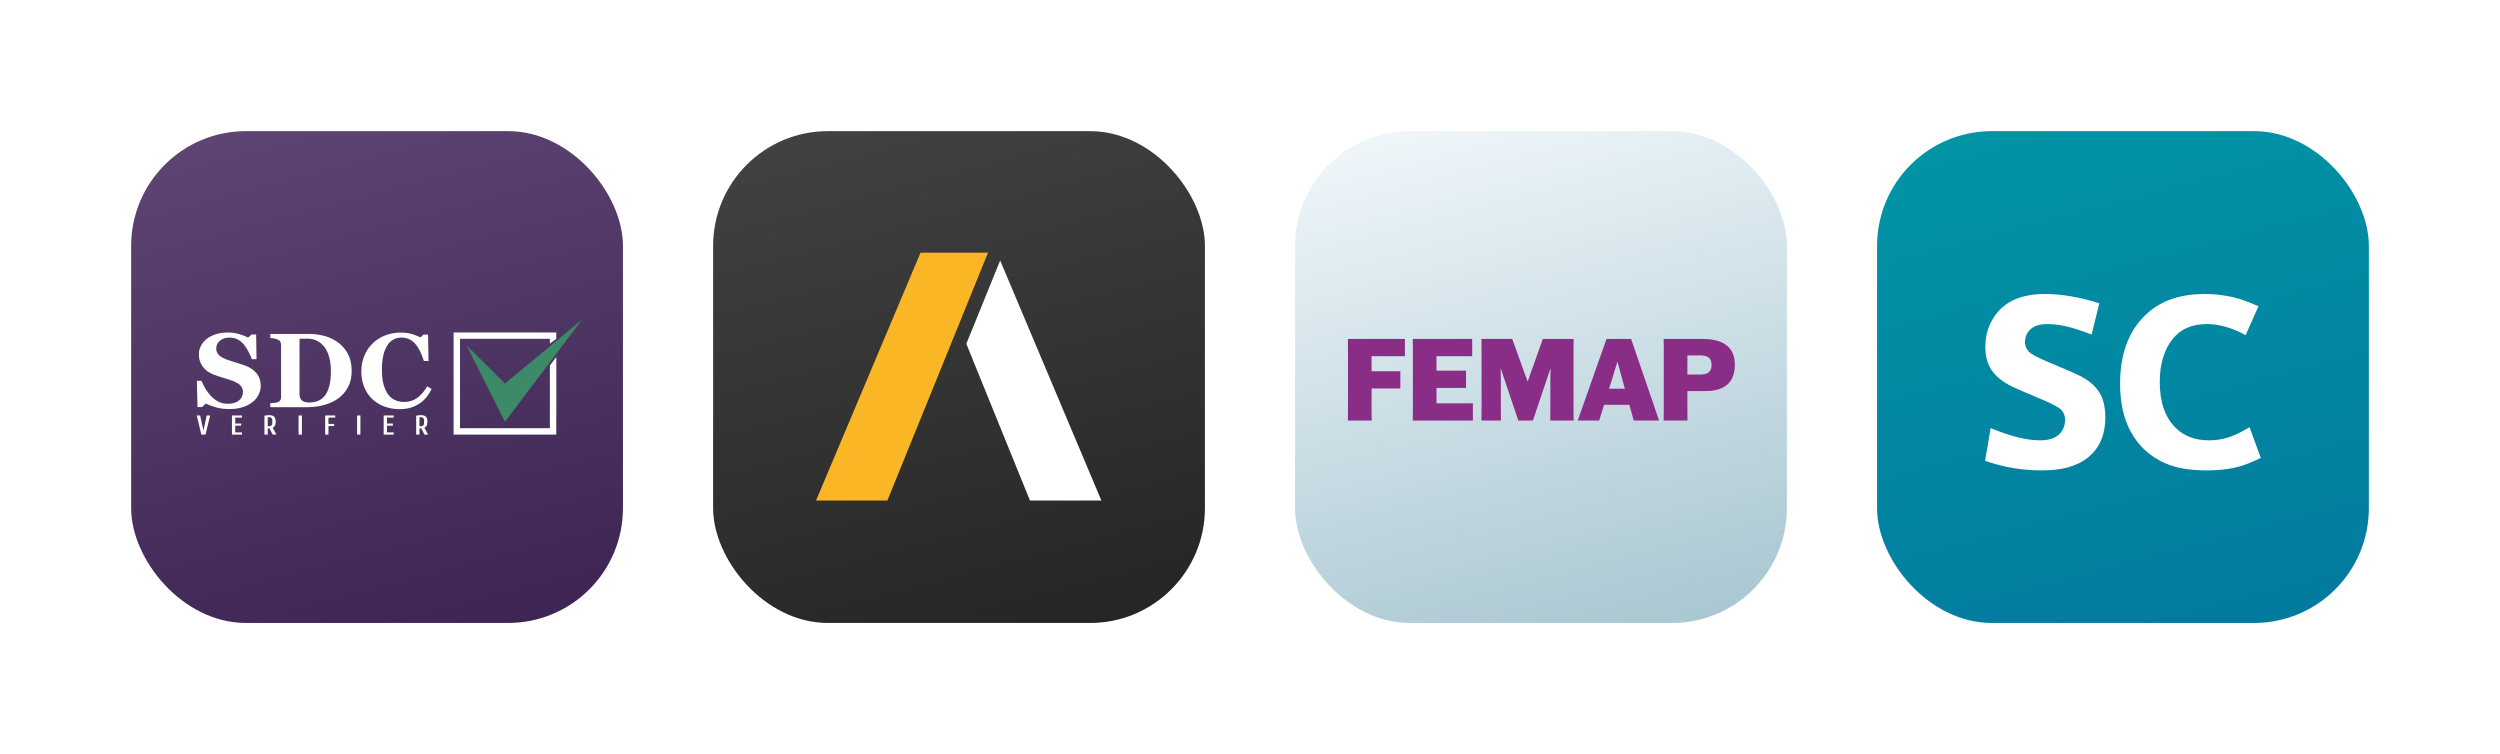
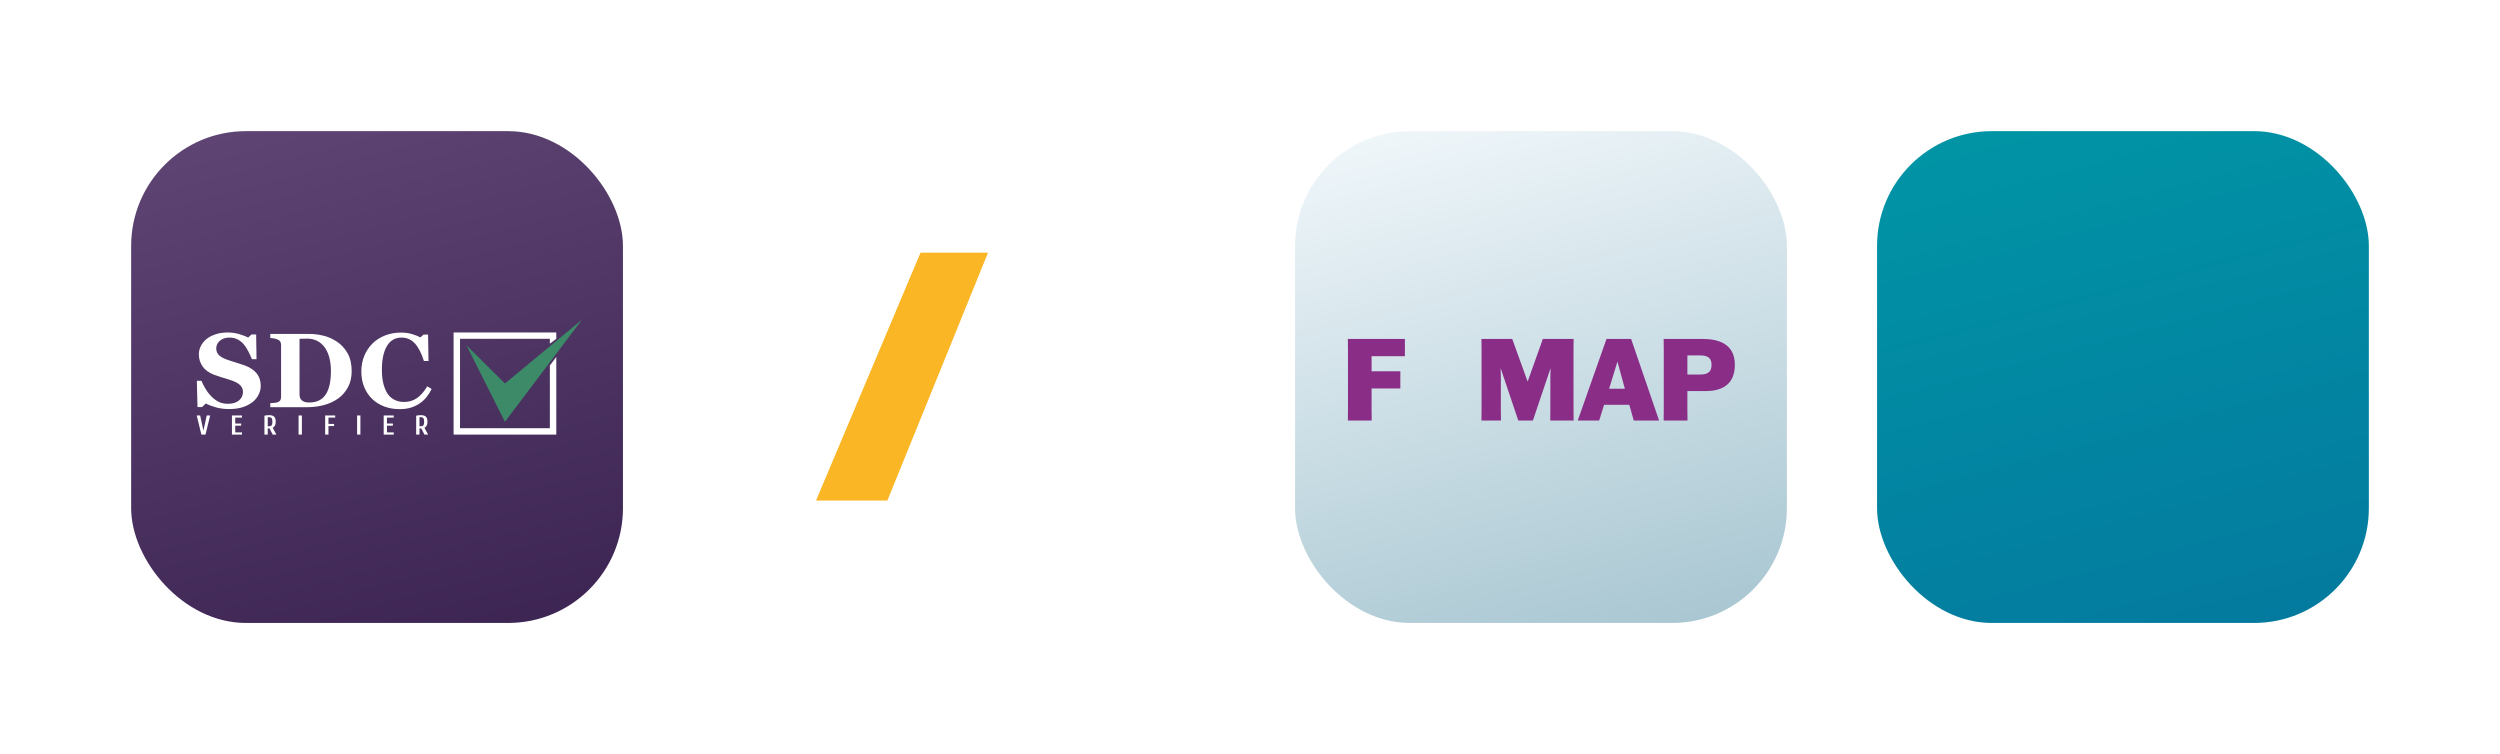
<svg xmlns="http://www.w3.org/2000/svg" width="305" height="92" viewBox="0 0 305 92" fill="none">
  <g filter="url(#filter0_d_619_2651)">
    <rect x="16" y="6" width="60" height="60" rx="14" fill="url(#paint0_linear_619_2651)" />
    <path d="M55.339 30.558V43.02H67.868V33.552L67.084 34.587V42.241H56.122V31.337H67.084V31.921L67.867 31.337V30.558H55.339V30.558Z" fill="white" />
    <path d="M56.903 32.115L61.602 41.462L70.998 29L61.602 36.789L56.903 32.115V32.115Z" fill="#3C8A67" />
    <path d="M39.669 43.019V40.683H40.894V40.95H40.072V41.717H40.76V41.984H40.072V43.019H39.669ZM24.567 43.019L23.997 40.683H24.416L24.812 42.502H24.826L25.222 40.683H25.641L25.071 43.019H24.567ZM36.426 43.019V40.683H36.829V43.019H36.426ZM43.566 43.019V40.683H43.969V43.019H43.566ZM46.809 43.019V40.683H48.034V40.95H47.212V41.667H47.933V41.934H47.212V42.752H48.034V43.019H46.809ZM28.297 43.019V40.683H29.521V40.95H28.699V41.667H29.421V41.934H28.699V42.752H29.521V43.019H28.297ZM32.261 40.716C32.344 40.692 32.43 40.675 32.519 40.666C32.611 40.655 32.721 40.649 32.848 40.649C33.126 40.649 33.326 40.713 33.449 40.84C33.574 40.964 33.637 41.168 33.637 41.45C33.637 41.662 33.604 41.823 33.539 41.934C33.477 42.045 33.386 42.129 33.267 42.184L33.721 43.019H33.267L32.882 42.268H32.664V43.019H32.261V40.716ZM50.773 40.716C50.856 40.692 50.942 40.675 51.032 40.666C51.123 40.655 51.233 40.649 51.36 40.649C51.638 40.649 51.838 40.713 51.961 40.84C52.086 40.964 52.149 41.168 52.149 41.45C52.149 41.662 52.117 41.823 52.052 41.934C51.989 42.045 51.898 42.129 51.78 42.184L52.233 43.019H51.78L51.394 42.268H51.176V43.019H50.773V40.716ZM32.848 42.001C32.98 42.001 33.077 41.96 33.14 41.877C33.203 41.795 33.234 41.653 33.234 41.45C33.234 41.248 33.203 41.105 33.14 41.023C33.077 40.941 32.98 40.9 32.848 40.9H32.664V42.001H32.848ZM51.36 42.001C51.492 42.001 51.59 41.96 51.652 41.877C51.715 41.795 51.746 41.653 51.746 41.45C51.746 41.248 51.715 41.105 51.652 41.023C51.59 40.941 51.492 40.9 51.36 40.9H51.176V42.001H51.36Z" fill="white" />
    <path d="M48.91 30.573C48.229 30.573 47.589 30.689 46.991 30.92C46.393 31.152 45.881 31.477 45.455 31.898C45.02 32.327 44.682 32.835 44.441 33.42C44.201 34.005 44.081 34.642 44.081 35.329C44.081 36.02 44.2 36.655 44.438 37.232C44.677 37.809 45.003 38.293 45.417 38.684C45.84 39.084 46.336 39.389 46.904 39.6C47.473 39.81 48.084 39.915 48.737 39.915H48.737C49.28 39.915 49.752 39.851 50.152 39.722C50.551 39.593 50.916 39.414 51.246 39.185C51.548 38.977 51.813 38.728 52.044 38.439C52.274 38.15 52.479 37.822 52.658 37.455L52.123 37.131C51.746 37.771 51.33 38.249 50.871 38.565C50.413 38.881 49.892 39.039 49.306 39.039C48.905 39.039 48.539 38.965 48.209 38.817C47.878 38.67 47.592 38.438 47.349 38.121C47.124 37.817 46.941 37.416 46.801 36.919C46.66 36.422 46.59 35.821 46.59 35.118C46.59 33.873 46.795 32.906 47.204 32.217C47.612 31.528 48.209 31.184 48.993 31.184C49.623 31.184 50.157 31.415 50.595 31.876C51.033 32.338 51.408 33.061 51.721 34.046H52.279L52.223 30.818H51.677L51.288 31.161C51.008 31.011 50.665 30.876 50.259 30.755C49.853 30.634 49.404 30.573 48.91 30.573ZM27.765 30.563C27.235 30.563 26.745 30.638 26.294 30.788C25.844 30.938 25.474 31.131 25.185 31.369C24.883 31.622 24.653 31.908 24.496 32.227C24.338 32.545 24.259 32.877 24.259 33.222C24.259 33.767 24.411 34.26 24.715 34.701C25.019 35.142 25.483 35.481 26.108 35.718C26.379 35.819 26.669 35.917 26.977 36.013C27.285 36.109 27.623 36.214 27.99 36.326C28.554 36.498 28.97 36.701 29.239 36.935C29.508 37.17 29.642 37.459 29.642 37.804C29.642 38.224 29.484 38.572 29.166 38.847C28.849 39.123 28.393 39.262 27.798 39.262C27.355 39.262 26.969 39.175 26.639 39C26.308 38.825 26.01 38.598 25.743 38.32C25.484 38.054 25.257 37.752 25.06 37.415C24.863 37.079 24.701 36.758 24.574 36.455H24.015L24.096 39.661H24.655L25.108 39.224C25.449 39.407 25.865 39.567 26.357 39.702C26.849 39.837 27.379 39.905 27.947 39.905C28.559 39.905 29.095 39.834 29.554 39.693C30.013 39.551 30.417 39.349 30.767 39.086C31.086 38.849 31.34 38.551 31.527 38.193C31.716 37.835 31.809 37.464 31.809 37.081C31.809 36.473 31.645 35.963 31.315 35.553C30.986 35.143 30.504 34.821 29.871 34.588C29.609 34.492 29.31 34.392 28.974 34.288C28.637 34.183 28.308 34.079 27.985 33.975C27.434 33.804 27.029 33.606 26.769 33.381C26.51 33.156 26.38 32.866 26.38 32.511C26.38 32.136 26.53 31.821 26.829 31.566C27.129 31.312 27.515 31.185 27.988 31.185C28.364 31.185 28.692 31.257 28.972 31.401C29.252 31.544 29.499 31.738 29.714 31.98C29.911 32.205 30.098 32.487 30.275 32.827C30.452 33.167 30.606 33.5 30.738 33.825H31.297L31.25 30.808H30.679L30.279 31.182C30.021 31.045 29.666 30.907 29.215 30.77C28.765 30.632 28.281 30.563 27.765 30.563ZM32.974 30.74V31.233C33.07 31.241 33.207 31.258 33.385 31.283C33.563 31.308 33.731 31.357 33.89 31.428C34.049 31.499 34.155 31.593 34.21 31.709C34.264 31.824 34.291 31.953 34.291 32.095V38.429C34.291 38.58 34.262 38.709 34.203 38.816C34.144 38.924 34.038 39.008 33.886 39.071C33.819 39.101 33.683 39.126 33.481 39.147C33.278 39.168 33.109 39.181 32.974 39.185V39.677H37.502C38.207 39.677 38.882 39.59 39.526 39.416C40.17 39.242 40.745 38.976 41.252 38.619C41.75 38.263 42.15 37.804 42.452 37.243C42.754 36.683 42.905 36.024 42.905 35.269C42.905 34.408 42.736 33.681 42.399 33.086C42.061 32.492 41.618 32.017 41.07 31.66C40.531 31.307 39.97 31.066 39.388 30.936C38.806 30.805 38.26 30.74 37.75 30.74H32.974ZM37.467 31.311C37.931 31.311 38.346 31.406 38.711 31.595C39.075 31.784 39.38 32.051 39.625 32.395C39.869 32.739 40.055 33.156 40.182 33.643C40.308 34.13 40.371 34.67 40.371 35.262C40.371 35.867 40.324 36.402 40.229 36.866C40.134 37.33 39.983 37.73 39.777 38.066C39.566 38.407 39.289 38.665 38.947 38.842C38.606 39.018 38.197 39.106 37.72 39.106C37.492 39.106 37.308 39.082 37.167 39.034C37.025 38.985 36.906 38.917 36.809 38.829C36.712 38.741 36.643 38.639 36.603 38.523C36.563 38.408 36.543 38.274 36.543 38.123V31.337C36.636 31.332 36.776 31.327 36.964 31.321C37.136 31.316 37.314 31.311 37.467 31.311Z" fill="white" />
  </g>
  <g filter="url(#filter1_d_619_2651)">
-     <rect x="87" y="6" width="60" height="60" rx="14" fill="url(#paint1_linear_619_2651)" />
    <path d="M112.305 20.828L99.555 51.065H108.262L120.538 20.828H112.305Z" fill="#FAB624" />
-     <path d="M122.02 21.781L117.893 31.945L125.656 51.066H134.369L122.02 21.781Z" fill="white" />
  </g>
  <g filter="url(#filter2_d_619_2651)">
    <rect x="158" y="6" width="60" height="60" rx="14" fill="url(#paint2_linear_619_2651)" />
    <g clip-path="url(#clip0_619_2651)">
      <path d="M170.841 37.394H167.333V39.997L167.347 41.305H164.438L164.453 39.997V32.662L164.438 31.353H171.398V33.455H167.333V35.293H170.841V37.395V37.394Z" fill="#8A2D87" />
-       <path d="M178.857 37.325H175.252V39.204H179.692V41.306H172.357L172.371 39.997V32.662L172.357 31.353H179.609V33.455H175.252V35.223H178.857V37.325Z" fill="#8A2D87" />
      <path d="M180.75 39.997V32.662L180.736 31.353H184.494L186.359 36.517H186.387L188.225 31.353H191.983L191.969 32.662V39.997L191.983 41.305H189.13L189.144 39.997V35.932L189.171 34.986H189.144L187.014 41.305H185.232L183.103 34.986H183.075L183.103 35.932V39.997L183.117 41.305H180.737L180.751 39.997H180.75Z" fill="#8A2D87" />
      <path d="M195.101 41.305H192.484L195.992 31.353H198.998L202.408 41.305H199.318L198.775 39.384H195.7L195.101 41.305ZM196.312 37.422H198.233L197.342 34.165H197.314L196.312 37.422H196.312Z" fill="#8A2D87" />
      <path d="M205.861 37.714V39.997L205.875 41.305H202.966L202.98 39.997V32.662L202.966 31.353H207.74C209.619 31.353 211.651 31.924 211.651 34.499C211.651 37.074 209.884 37.714 208.046 37.714H205.861ZM205.861 35.696H207.35C208.185 35.696 208.811 35.501 208.811 34.513C208.811 33.525 208.157 33.358 207.35 33.358H205.861V35.696Z" fill="#8A2D87" />
    </g>
  </g>
  <g filter="url(#filter3_d_619_2651)">
    <rect x="229" y="6" width="60" height="60" rx="14" fill="url(#paint3_linear_619_2651)" />
-     <path d="M242.182 46.215L242.857 42.225C245.233 43.222 247.248 43.721 248.901 43.721C249.976 43.721 250.769 43.457 251.277 42.929C251.717 42.469 251.937 41.907 251.937 41.242C251.937 40.636 251.712 40.161 251.262 39.819C250.813 39.486 249.761 38.983 248.108 38.308C246.592 37.682 245.59 37.237 245.101 36.973C243.986 36.357 243.209 35.638 242.769 34.817C242.397 34.122 242.211 33.301 242.211 32.352C242.211 30.875 242.612 29.579 243.414 28.465C244.646 26.733 246.671 25.868 249.487 25.868C251.522 25.868 253.732 26.244 256.118 26.997L255.179 30.812C254.152 30.43 253.434 30.181 253.023 30.064C251.859 29.712 250.778 29.535 249.781 29.535C248.901 29.535 248.231 29.731 247.771 30.122C247.292 30.543 247.052 31.076 247.052 31.721C247.052 32.328 247.316 32.807 247.844 33.159C248.245 33.443 249.16 33.878 250.588 34.465C252.319 35.188 253.399 35.663 253.83 35.888C255.081 36.553 255.923 37.359 256.353 38.308C256.685 39.032 256.852 39.888 256.852 40.875C256.852 43.105 256.094 44.792 254.578 45.936C253.287 46.905 251.478 47.389 249.15 47.389C246.695 47.389 244.372 46.998 242.182 46.215ZM274.449 42.122L275.813 45.863C274.884 46.313 274.121 46.631 273.525 46.817C272.312 47.198 270.865 47.389 269.183 47.389C267.148 47.389 265.466 47.095 264.136 46.508C262.278 45.687 260.875 44.391 259.926 42.621C259.075 41.037 258.65 39.1 258.65 36.812C258.65 32.949 259.828 30.024 262.185 28.039C263.897 26.592 266.151 25.868 268.948 25.868C270.601 25.868 272.161 26.112 273.628 26.601C274.136 26.768 274.772 27.022 275.535 27.364L273.965 30.885C272.312 29.985 270.733 29.535 269.227 29.535C267.388 29.535 265.985 30.161 265.016 31.413C263.999 32.724 263.491 34.455 263.491 36.606C263.491 39.081 264.151 40.958 265.471 42.24C266.498 43.227 267.843 43.721 269.505 43.721C270.552 43.721 271.554 43.521 272.513 43.12C273.06 42.895 273.706 42.562 274.449 42.122Z" fill="white" />
  </g>
  <defs>
    <filter id="filter0_d_619_2651" x="0" y="9.53674e-07" width="92" height="92" filterUnits="userSpaceOnUse" color-interpolation-filters="sRGB">
      <feFlood flood-opacity="0" result="BackgroundImageFix" />
      <feColorMatrix in="SourceAlpha" type="matrix" values="0 0 0 0 0 0 0 0 0 0 0 0 0 0 0 0 0 0 127 0" result="hardAlpha" />
      <feOffset dy="10" />
      <feGaussianBlur stdDeviation="8" />
      <feComposite in2="hardAlpha" operator="out" />
      <feColorMatrix type="matrix" values="0 0 0 0 0 0 0 0 0 0 0 0 0 0 0 0 0 0 0.1 0" />
      <feBlend mode="normal" in2="BackgroundImageFix" result="effect1_dropShadow_619_2651" />
      <feBlend mode="normal" in="SourceGraphic" in2="effect1_dropShadow_619_2651" result="shape" />
    </filter>
    <filter id="filter1_d_619_2651" x="71" y="9.53674e-07" width="92" height="92" filterUnits="userSpaceOnUse" color-interpolation-filters="sRGB">
      <feFlood flood-opacity="0" result="BackgroundImageFix" />
      <feColorMatrix in="SourceAlpha" type="matrix" values="0 0 0 0 0 0 0 0 0 0 0 0 0 0 0 0 0 0 127 0" result="hardAlpha" />
      <feOffset dy="10" />
      <feGaussianBlur stdDeviation="8" />
      <feComposite in2="hardAlpha" operator="out" />
      <feColorMatrix type="matrix" values="0 0 0 0 0 0 0 0 0 0 0 0 0 0 0 0 0 0 0.1 0" />
      <feBlend mode="normal" in2="BackgroundImageFix" result="effect1_dropShadow_619_2651" />
      <feBlend mode="normal" in="SourceGraphic" in2="effect1_dropShadow_619_2651" result="shape" />
    </filter>
    <filter id="filter2_d_619_2651" x="142" y="9.53674e-07" width="92" height="92" filterUnits="userSpaceOnUse" color-interpolation-filters="sRGB">
      <feFlood flood-opacity="0" result="BackgroundImageFix" />
      <feColorMatrix in="SourceAlpha" type="matrix" values="0 0 0 0 0 0 0 0 0 0 0 0 0 0 0 0 0 0 127 0" result="hardAlpha" />
      <feOffset dy="10" />
      <feGaussianBlur stdDeviation="8" />
      <feComposite in2="hardAlpha" operator="out" />
      <feColorMatrix type="matrix" values="0 0 0 0 0 0 0 0 0 0 0 0 0 0 0 0 0 0 0.1 0" />
      <feBlend mode="normal" in2="BackgroundImageFix" result="effect1_dropShadow_619_2651" />
      <feBlend mode="normal" in="SourceGraphic" in2="effect1_dropShadow_619_2651" result="shape" />
    </filter>
    <filter id="filter3_d_619_2651" x="213" y="9.53674e-07" width="92" height="92" filterUnits="userSpaceOnUse" color-interpolation-filters="sRGB">
      <feFlood flood-opacity="0" result="BackgroundImageFix" />
      <feColorMatrix in="SourceAlpha" type="matrix" values="0 0 0 0 0 0 0 0 0 0 0 0 0 0 0 0 0 0 127 0" result="hardAlpha" />
      <feOffset dy="10" />
      <feGaussianBlur stdDeviation="8" />
      <feComposite in2="hardAlpha" operator="out" />
      <feColorMatrix type="matrix" values="0 0 0 0 0 0 0 0 0 0 0 0 0 0 0 0 0 0 0.1 0" />
      <feBlend mode="normal" in2="BackgroundImageFix" result="effect1_dropShadow_619_2651" />
      <feBlend mode="normal" in="SourceGraphic" in2="effect1_dropShadow_619_2651" result="shape" />
    </filter>
    <linearGradient id="paint0_linear_619_2651" x1="46" y1="-7.831" x2="67.798" y2="75.074" gradientUnits="userSpaceOnUse">
      <stop stop-color="#624876" />
      <stop offset="1" stop-color="#38204F" />
    </linearGradient>
    <linearGradient id="paint1_linear_619_2651" x1="117" y1="-7.831" x2="138.798" y2="75.074" gradientUnits="userSpaceOnUse">
      <stop stop-color="#454545" />
      <stop offset="1" stop-color="#212121" />
    </linearGradient>
    <linearGradient id="paint2_linear_619_2651" x1="188" y1="-7.831" x2="209.798" y2="75.074" gradientUnits="userSpaceOnUse">
      <stop stop-color="#F8FCFF" />
      <stop offset="1" stop-color="#9FC0CC" />
    </linearGradient>
    <linearGradient id="paint3_linear_619_2651" x1="259" y1="-7.831" x2="280.798" y2="75.074" gradientUnits="userSpaceOnUse">
      <stop stop-color="#0098A6" />
      <stop offset="1" stop-color="#04769E" />
    </linearGradient>
    <clipPath id="clip0_619_2651">
      <rect width="47.212" height="11.241" fill="white" transform="translate(164.438 30.679)" />
    </clipPath>
  </defs>
</svg>